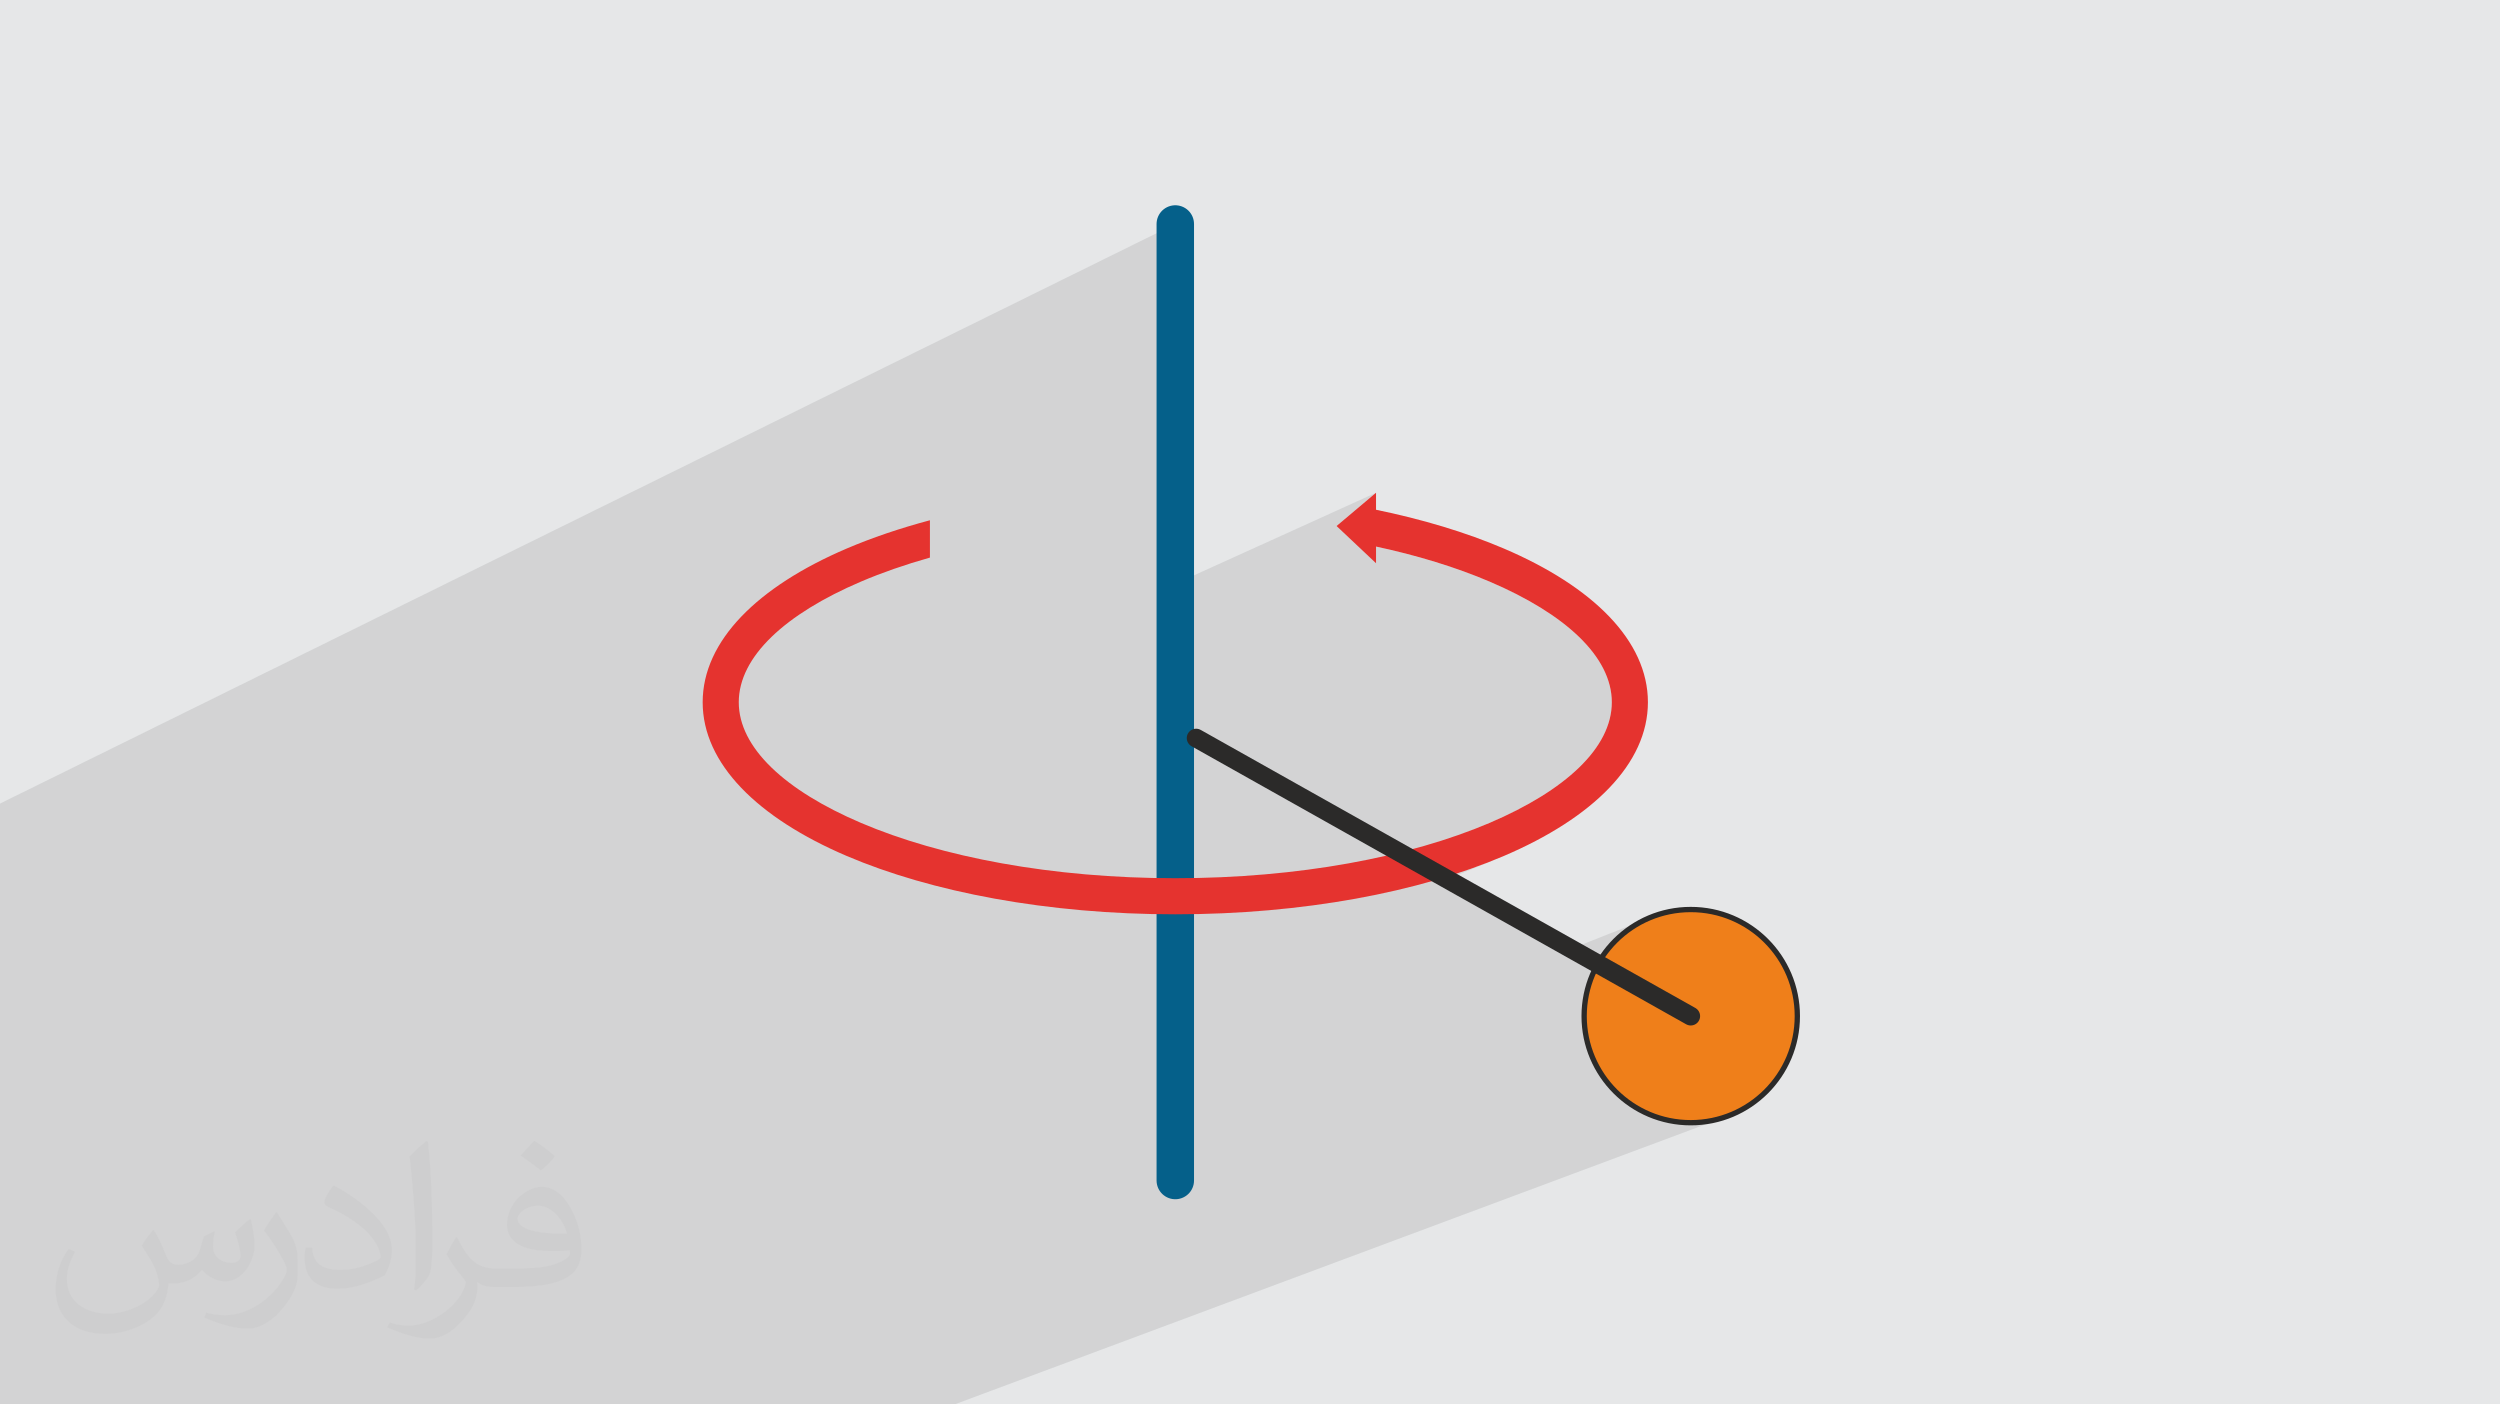
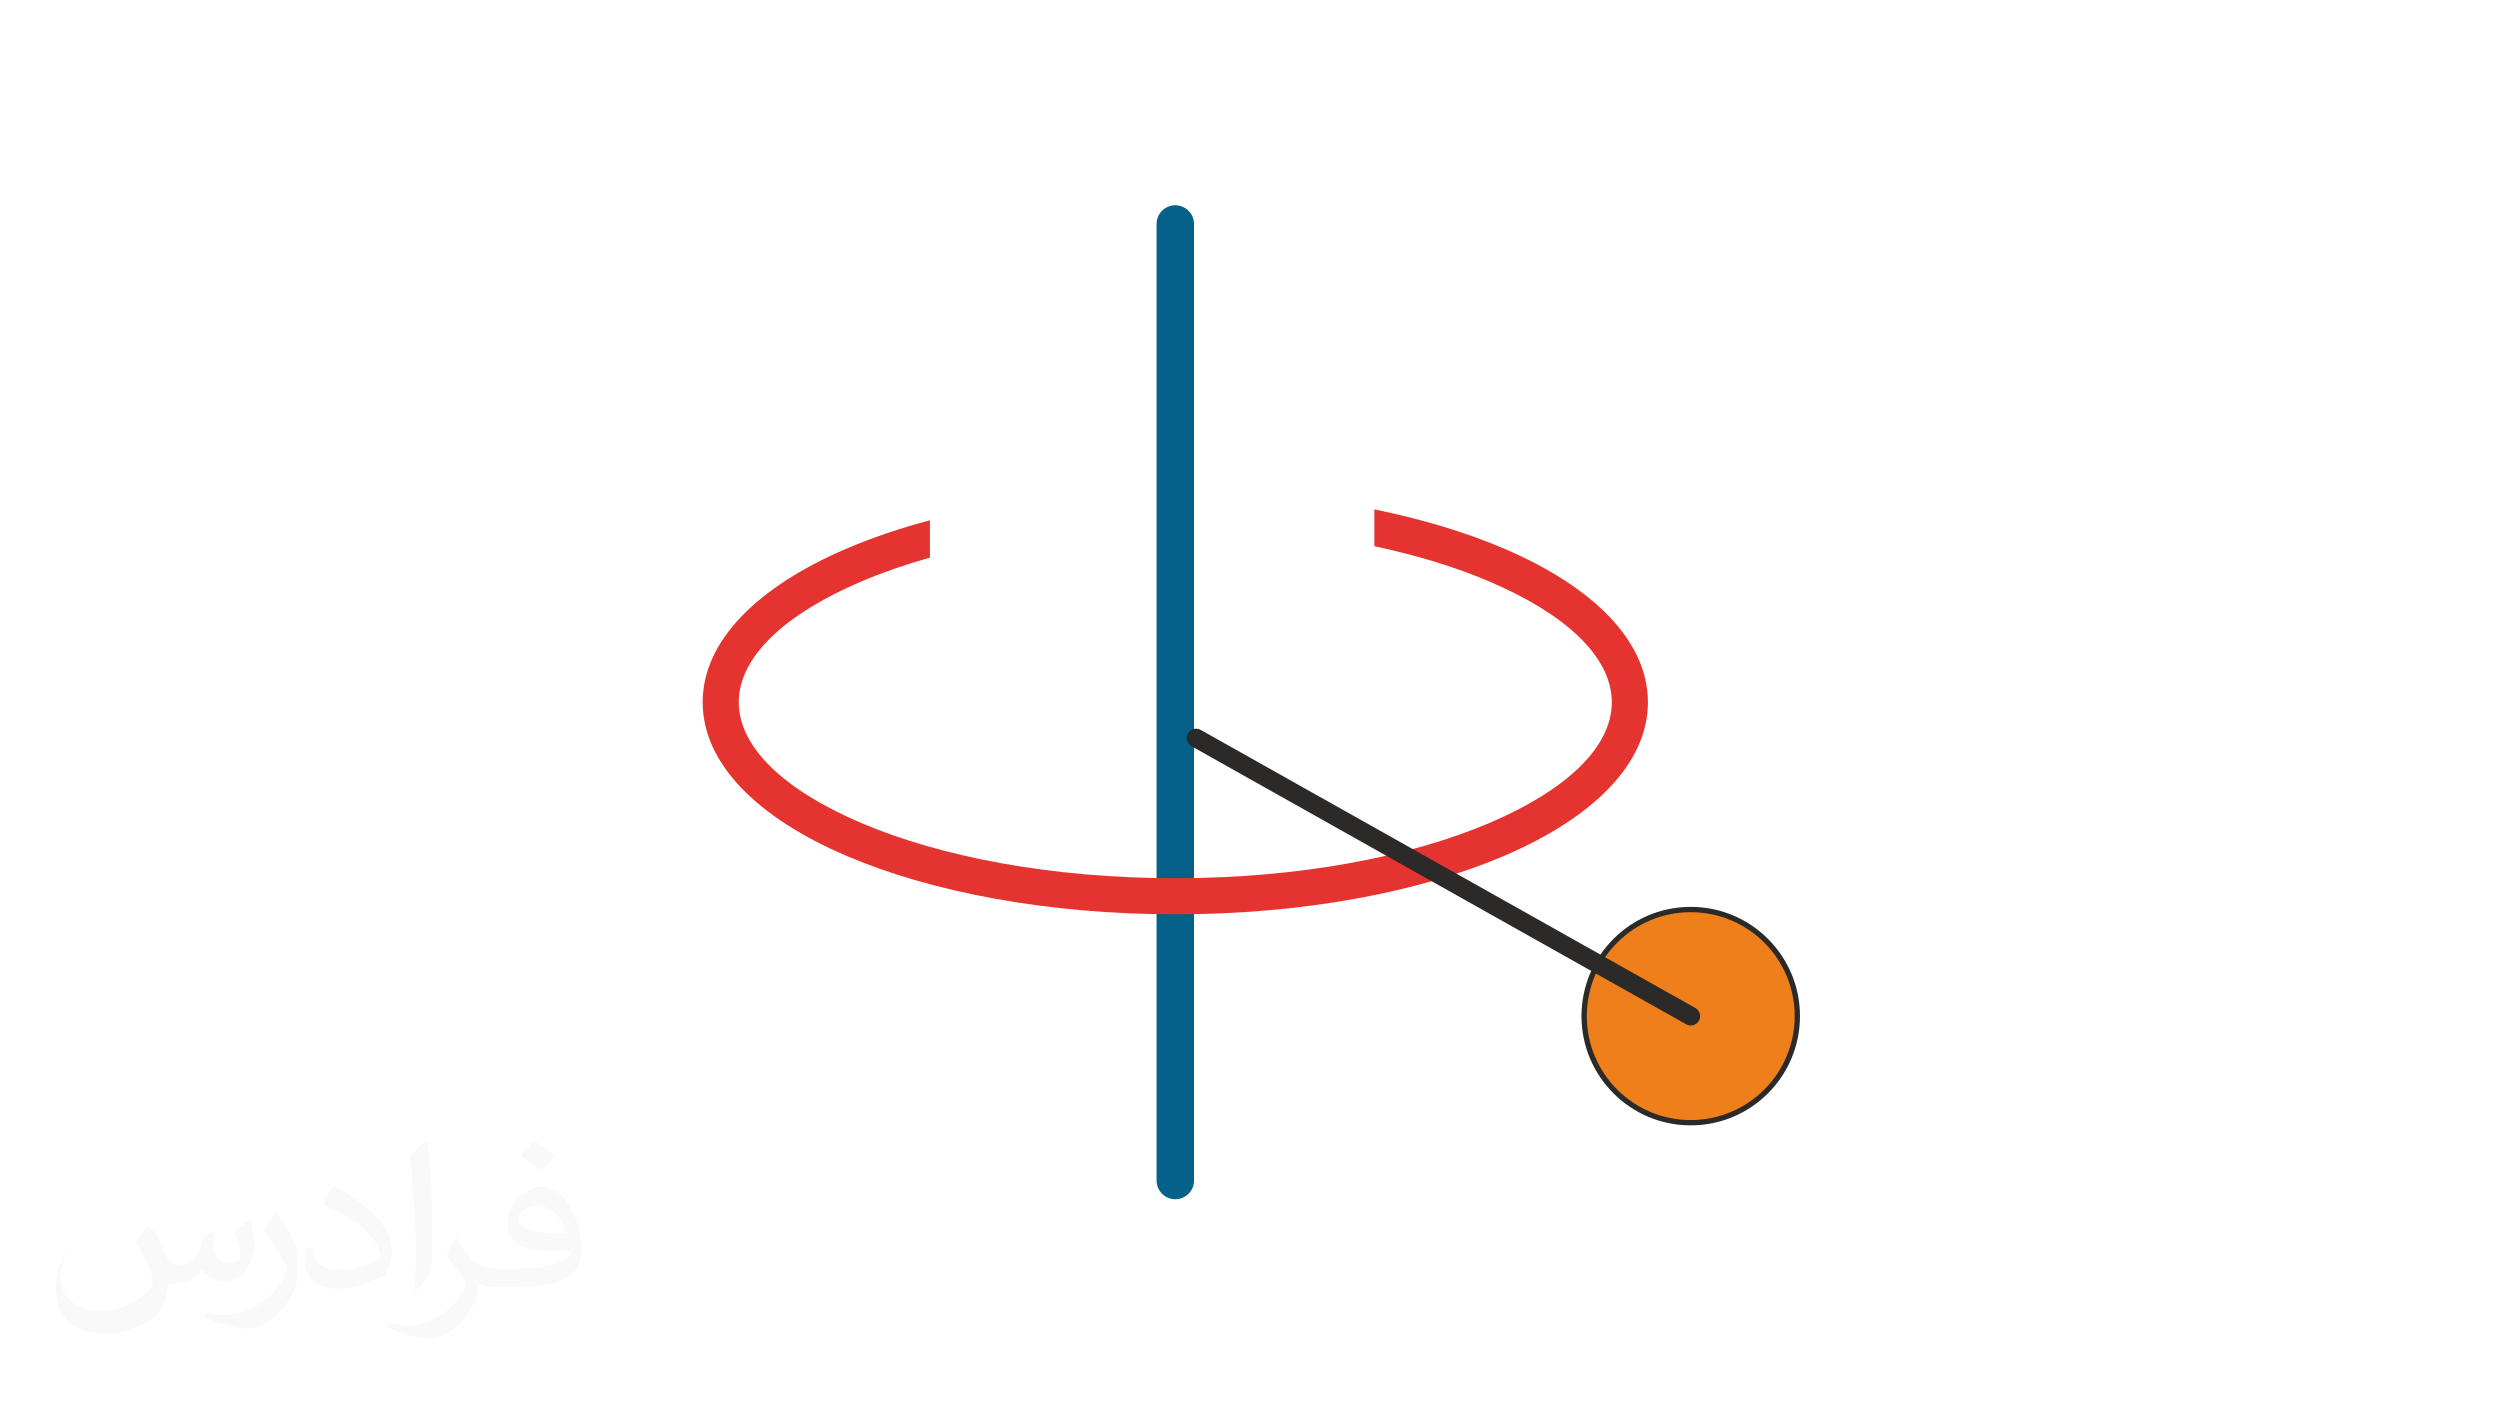
<svg xmlns="http://www.w3.org/2000/svg" xml:space="preserve" width="94.192mm" height="52.917mm" version="1.1" style="shape-rendering:geometricPrecision; text-rendering:geometricPrecision; image-rendering:optimizeQuality; fill-rule:evenodd; clip-rule:evenodd" viewBox="0 0 9404.92 5283.66">
  <defs>
    <style type="text/css">
   
    .str1 {stroke:#2B2A29;stroke-width:19.97;stroke-miterlimit:22.926}
    .str0 {stroke:#05608A;stroke-width:140.9;stroke-linecap:round;stroke-linejoin:round;stroke-miterlimit:22.926}
    .str2 {stroke:#2B2A29;stroke-width:70.45;stroke-linecap:round;stroke-linejoin:round;stroke-miterlimit:22.926}
    .fil3 {fill:none}
    .fil6 {fill:#EF7F1A}
    .fil5 {fill:#E5332F}
    .fil0 {fill:#E6E7E8}
    .fil4 {fill:#E5332F;fill-rule:nonzero}
    .fil2 {fill:#373435;fill-opacity:0.031}
    .fil1 {fill:#2B2A29;fill-opacity:0.102}
   
  </style>
  </defs>
  <g id="Layer_x0020_1">
-     <polygon class="fil0" points="-0,0 9404.92,0 9404.92,5283.66 -0,5283.66 " />
-     <polygon class="fil1" points="310.52,5283.66 310.33,5283.66 4.95,5283.66 -0,5283.66 -0,5192.54 -0,4737.84 -0,4647.53 -0,4621.15 -0,4428.57 -0,4371.46 -0,4253.45 -0,4251.93 -0,4202.46 -0,3870.57 -0,3739.11 -0,3710.81 -0,3709.68 -0,3574.17 -0,3023.04 4421.41,842.64 4421.41,2196.29 5176.58,1853.64 5028.07,1978.81 5029.34,1980.01 5170.22,1916.33 5170.22,2054.72 5185.32,2057.97 5200.33,2061.3 5215.25,2064.67 5230.08,2068.12 5244.81,2071.62 5259.45,2075.19 5274,2078.82 5288.45,2082.51 5302.8,2086.25 5317.06,2090.06 5331.22,2093.93 5345.28,2097.85 5359.24,2101.84 5373.1,2105.87 5386.84,2109.98 5400.49,2114.13 5414.04,2118.34 5427.48,2122.62 5440.82,2126.94 5454.05,2131.32 5467.17,2135.76 5480.18,2140.25 5493.08,2144.79 5505.87,2149.39 5518.56,2154.04 5531.12,2158.75 5543.58,2163.5 5555.91,2168.32 5568.13,2173.18 5580.24,2178.09 5592.22,2183.06 5604.1,2188.08 5630.4,2199.55 5656.04,2211.25 5681.03,2223.17 5705.35,2235.32 5728.99,2247.67 5751.92,2260.23 5774.16,2272.99 5795.67,2285.94 5816.44,2299.08 5836.47,2312.41 5855.74,2325.92 5874.25,2339.61 5891.97,2353.46 5908.89,2367.48 5925.01,2381.65 5940.31,2395.98 5954.77,2410.46 5968.4,2425.08 5981.16,2439.84 5993.07,2454.72 6004.08,2469.74 6014.2,2484.89 6023.42,2500.14 6031.73,2515.51 6039.1,2530.98 6045.53,2546.55 6051,2562.23 6055.5,2577.99 6059.03,2593.83 6061.56,2609.76 6063.09,2625.76 6063.6,2641.83 6063.09,2657.9 6061.56,2673.9 6059.03,2689.83 6055.5,2705.67 6051,2721.44 6045.53,2737.11 6039.1,2752.68 6031.73,2768.16 6023.42,2783.53 6014.2,2798.78 6004.08,2813.92 5993.07,2828.94 5981.16,2843.83 5968.4,2858.59 5954.77,2873.21 5940.31,2887.69 5925.01,2902.02 5908.89,2916.2 5891.97,2930.21 5874.25,2944.06 5855.74,2957.75 5836.47,2971.26 5816.44,2984.59 5795.67,2997.73 5774.16,3010.68 5751.92,3023.44 5728.99,3036 5705.35,3048.35 5681.03,3060.5 5656.04,3072.42 5630.4,3084.12 5604.1,3095.59 5575.5,3107.51 5294.79,3223.53 5433.03,3301.23 5466.43,3290.82 5499.83,3279.86 5532.61,3268.59 5564.75,3256.98 5596.22,3245.05 5627.02,3232.81 5444.31,3307.57 5910.51,3569.65 6204.4,3453.1 6186.63,3461.13 6169.35,3469.99 6152.56,3479.64 6136.28,3490.08 6120.56,3501.25 6105.42,3513.16 6090.86,3525.76 6076.94,3539.04 6063.66,3552.96 6051.06,3567.52 6039.15,3582.67 6027.97,3598.38 6017.54,3614.66 6010.96,3626.11 6360.49,3822.59 5986.23,3966.56 5991,3978.68 5999.03,3996.44 6007.88,4013.73 6017.54,4030.53 6027.97,4046.79 6039.15,4062.51 6051.06,4077.67 6063.66,4092.21 6076.94,4106.14 6090.86,4119.41 6105.42,4132.01 6120.56,4143.93 6136.28,4155.1 6152.56,4165.53 6169.35,4175.19 6186.63,4184.05 6204.4,4192.07 6222.61,4199.25 6241.24,4205.56 6260.27,4210.96 6279.67,4215.44 6299.42,4218.96 6319.49,4221.52 6339.85,4223.07 6360.49,4223.59 6381.13,4223.07 6401.49,4221.52 6421.56,4218.96 6441.31,4215.44 6460.71,4210.96 6479.74,4205.56 6498.37,4199.25 3590.21,5283.66 2562.37,5283.66 2251.86,5283.66 1588.41,5283.66 615.2,5283.66 " />
-     <path class="fil2" d="M578.49 4627.69c17.95,27.21 29.6,53.36 40.96,82.43 8.45,16.91 12.93,48.09 52.57,48.09 11.61,0 28.28,-3.42 43.06,-11.61 16.63,-8.73 29.32,-21.94 35.94,-42l15.85 -53.36 38.57 -19.02 2.64 2.64c-5.27,20.09 -6.59,39.36 -6.59,54.43 0,44.63 38.57,61.56 69.22,61.56 17.95,0 34.09,-8.73 34.09,-25.11 0,-21.13 -8.98,-57.06 -20.62,-89.29 17.95,-17.95 35.94,-35.94 56.53,-50.47l3.17 1.6c8.98,38.04 14,75.56 14,100.66 0,24.57 -10.83,51.79 -19.81,69.49 -18.49,34.87 -51.25,62.62 -90.87,62.62 -30.1,0 -63.65,-15.07 -86.66,-43.06l-1.32 0c-21.66,26.96 -55.22,51.25 -108.86,51.25l-16.63 0c-2.64,35.41 -10.29,60.49 -21.94,82.95 -31.95,62.34 -126.81,106.47 -216.1,106.47 -124.17,0 -186.51,-71.59 -186.51,-166.96 0,-58.91 19.27,-113.6 48.88,-152.42l24.29 10.04c-18.49,35.41 -30.91,68.68 -30.91,101.45 0,89.29 72.66,131.83 156.4,131.83 77.68,0 173.83,-49.41 191.28,-106.72 -6.59,-62.62 -30.1,-91.93 -66.04,-148.99 10.83,-19.02 24.83,-38.04 42.28,-58.38l3.17 0 0 0 0 0 -0.02 -0.09zm1432.13 -336.04c26.15,16.39 51.79,35.66 76.87,57.85 -14,19.81 -31.45,37.79 -53.11,53.64 -25.11,-20.34 -50.19,-37.79 -75.84,-56.27 17.42,-19.55 34.62,-38.29 52.04,-55.22l0 0 0 0 0 0 0 0 0 0 0.03 0zm13.47 244.11c-42.28,0 -76.87,27.75 -76.87,48.34 0,44.13 84.53,57.85 185.72,57.31 -12.68,-51.79 -57.06,-105.68 -108.86,-105.68l0.01 0.03zm-94.86 236.19c54.96,0 103.04,-1.6 139.74,-10.83 40.96,-10.29 75.56,-30.91 75.56,-45.17 0,-3.7 0,-8.19 -1.32,-11.89 -22.98,2.11 -49.41,2.11 -72.38,2.11 -74.49,0 -131.55,-16.91 -154.02,-58.66 -5.55,-11.61 -9.51,-24.57 -9.51,-39.36 0,-40.43 17.42,-79.79 48.09,-107 25.61,-22.45 53.89,-36.44 82.67,-36.44 52.04,0 93.51,41.75 122.57,107.54 15.85,35.94 26.68,77.4 26.68,129.72 0,34.87 -9.51,64.19 -31.17,85.85 -40.43,39.11 -114.92,53.89 -229.04,53.89l-51.79 0 0 0 -13.47 0c-28.28,0 -48.62,-5.02 -64.72,-17.42l-2.64 0c0.79,6.59 1.32,12.93 1.32,19.02 0,25.61 -8.45,58.38 -25.61,84.53 -50.72,75.3 -105.68,108.04 -153.24,108.04 -48.09,0 -107,-18.49 -160.11,-42.54l9.51 -18.49c17.17,7.13 40.96,11.89 73.7,11.89 85.85,0 198.66,-82.43 212.66,-163 -3.17,-6.59 -8.98,-15.32 -17.17,-24.57 -25.11,-29.85 -40.96,-54.68 -55.75,-80.83 12.68,-25.11 24.29,-45.17 35.13,-63.4l4.49 -0.53c36.72,74.77 69.99,117.55 144.23,117.55l11.61 0 0 0 53.89 0 0 0 0 0 0 0 0 0 0 0 0.09 0.01zm-371.98 79c6.34,-34.34 6.87,-72.91 6.87,-108.86l0 -53.36c0,-99.6 -12.68,-244.36 -22.98,-338.68 17.95,-19.27 43.06,-42 62.87,-57.31l5.81 1.6c13.47,118.62 16.63,256 16.63,383.06 0,33.3 -1.32,65.79 -4.49,89.55 -1.85,30.1 -19.27,52.83 -56.53,87.7l-8.19 -3.7zm-382.8 -157.19c1.85,46.77 24.83,83.49 105.15,83.49 49.93,0 92.19,-12.93 138.96,-35.13 8.45,-3.7 12.93,-8.73 12.93,-12.93 0,-29.32 -22.45,-68.15 -60.23,-103.55 -36.72,-33.3 -85.34,-62.62 -130.76,-82.18 -15.6,-6.59 -20.62,-13.47 -20.62,-20.09 0,-13.47 17.95,-41.75 32.77,-62.09l5.02 -0.53c52.04,27.21 110.17,67.64 153.24,112.53 39.11,41.47 63.4,83.49 63.4,129.19 0,33.81 -10.29,65.51 -26.96,95.11 -57.06,28.79 -117.83,50.72 -178.06,50.72 -73.17,0 -123.1,-34.34 -123.1,-114.92 0,-8.73 0,-22.19 3.17,-39.64l25.11 0 0 0 0 0 0 0 0 0 0 0 -0.02 0zm-132.37 -132.9l45.45 73.45c16.63,27.21 32.23,56.81 32.23,103.55l0 59.7c0,48.34 -30.91,100.13 -80.83,151.38 -39.11,34.62 -73.7,49.41 -105.68,49.41 -47.55,0 -101.98,-14.79 -164.85,-41.75l7.13 -18.49c19.81,5.27 42.79,9.77 71.06,9.77 90.36,-0.53 182.8,-66.57 225.08,-147.15 5.02,-9.26 6.87,-17.95 6.87,-24.04 0,-9.26 -5.02,-19.55 -8.98,-28.79 -22.98,-43.31 -48.62,-82.95 -76.87,-119.68 14.79,-23.25 29.6,-45.7 45.7,-67.9l3.7 0.53 0 0 0 0 0 0 0 0 0 0 -0.02 0.01z" />
+     <path class="fil2" d="M578.49 4627.69c17.95,27.21 29.6,53.36 40.96,82.43 8.45,16.91 12.93,48.09 52.57,48.09 11.61,0 28.28,-3.42 43.06,-11.61 16.63,-8.73 29.32,-21.94 35.94,-42l15.85 -53.36 38.57 -19.02 2.64 2.64c-5.27,20.09 -6.59,39.36 -6.59,54.43 0,44.63 38.57,61.56 69.22,61.56 17.95,0 34.09,-8.73 34.09,-25.11 0,-21.13 -8.98,-57.06 -20.62,-89.29 17.95,-17.95 35.94,-35.94 56.53,-50.47l3.17 1.6c8.98,38.04 14,75.56 14,100.66 0,24.57 -10.83,51.79 -19.81,69.49 -18.49,34.87 -51.25,62.62 -90.87,62.62 -30.1,0 -63.65,-15.07 -86.66,-43.06l-1.32 0c-21.66,26.96 -55.22,51.25 -108.86,51.25l-16.63 0c-2.64,35.41 -10.29,60.49 -21.94,82.95 -31.95,62.34 -126.81,106.47 -216.1,106.47 -124.17,0 -186.51,-71.59 -186.51,-166.96 0,-58.91 19.27,-113.6 48.88,-152.42c-18.49,35.41 -30.91,68.68 -30.91,101.45 0,89.29 72.66,131.83 156.4,131.83 77.68,0 173.83,-49.41 191.28,-106.72 -6.59,-62.62 -30.1,-91.93 -66.04,-148.99 10.83,-19.02 24.83,-38.04 42.28,-58.38l3.17 0 0 0 0 0 -0.02 -0.09zm1432.13 -336.04c26.15,16.39 51.79,35.66 76.87,57.85 -14,19.81 -31.45,37.79 -53.11,53.64 -25.11,-20.34 -50.19,-37.79 -75.84,-56.27 17.42,-19.55 34.62,-38.29 52.04,-55.22l0 0 0 0 0 0 0 0 0 0 0.03 0zm13.47 244.11c-42.28,0 -76.87,27.75 -76.87,48.34 0,44.13 84.53,57.85 185.72,57.31 -12.68,-51.79 -57.06,-105.68 -108.86,-105.68l0.01 0.03zm-94.86 236.19c54.96,0 103.04,-1.6 139.74,-10.83 40.96,-10.29 75.56,-30.91 75.56,-45.17 0,-3.7 0,-8.19 -1.32,-11.89 -22.98,2.11 -49.41,2.11 -72.38,2.11 -74.49,0 -131.55,-16.91 -154.02,-58.66 -5.55,-11.61 -9.51,-24.57 -9.51,-39.36 0,-40.43 17.42,-79.79 48.09,-107 25.61,-22.45 53.89,-36.44 82.67,-36.44 52.04,0 93.51,41.75 122.57,107.54 15.85,35.94 26.68,77.4 26.68,129.72 0,34.87 -9.51,64.19 -31.17,85.85 -40.43,39.11 -114.92,53.89 -229.04,53.89l-51.79 0 0 0 -13.47 0c-28.28,0 -48.62,-5.02 -64.72,-17.42l-2.64 0c0.79,6.59 1.32,12.93 1.32,19.02 0,25.61 -8.45,58.38 -25.61,84.53 -50.72,75.3 -105.68,108.04 -153.24,108.04 -48.09,0 -107,-18.49 -160.11,-42.54l9.51 -18.49c17.17,7.13 40.96,11.89 73.7,11.89 85.85,0 198.66,-82.43 212.66,-163 -3.17,-6.59 -8.98,-15.32 -17.17,-24.57 -25.11,-29.85 -40.96,-54.68 -55.75,-80.83 12.68,-25.11 24.29,-45.17 35.13,-63.4l4.49 -0.53c36.72,74.77 69.99,117.55 144.23,117.55l11.61 0 0 0 53.89 0 0 0 0 0 0 0 0 0 0 0 0.09 0.01zm-371.98 79c6.34,-34.34 6.87,-72.91 6.87,-108.86l0 -53.36c0,-99.6 -12.68,-244.36 -22.98,-338.68 17.95,-19.27 43.06,-42 62.87,-57.31l5.81 1.6c13.47,118.62 16.63,256 16.63,383.06 0,33.3 -1.32,65.79 -4.49,89.55 -1.85,30.1 -19.27,52.83 -56.53,87.7l-8.19 -3.7zm-382.8 -157.19c1.85,46.77 24.83,83.49 105.15,83.49 49.93,0 92.19,-12.93 138.96,-35.13 8.45,-3.7 12.93,-8.73 12.93,-12.93 0,-29.32 -22.45,-68.15 -60.23,-103.55 -36.72,-33.3 -85.34,-62.62 -130.76,-82.18 -15.6,-6.59 -20.62,-13.47 -20.62,-20.09 0,-13.47 17.95,-41.75 32.77,-62.09l5.02 -0.53c52.04,27.21 110.17,67.64 153.24,112.53 39.11,41.47 63.4,83.49 63.4,129.19 0,33.81 -10.29,65.51 -26.96,95.11 -57.06,28.79 -117.83,50.72 -178.06,50.72 -73.17,0 -123.1,-34.34 -123.1,-114.92 0,-8.73 0,-22.19 3.17,-39.64l25.11 0 0 0 0 0 0 0 0 0 0 0 -0.02 0zm-132.37 -132.9l45.45 73.45c16.63,27.21 32.23,56.81 32.23,103.55l0 59.7c0,48.34 -30.91,100.13 -80.83,151.38 -39.11,34.62 -73.7,49.41 -105.68,49.41 -47.55,0 -101.98,-14.79 -164.85,-41.75l7.13 -18.49c19.81,5.27 42.79,9.77 71.06,9.77 90.36,-0.53 182.8,-66.57 225.08,-147.15 5.02,-9.26 6.87,-17.95 6.87,-24.04 0,-9.26 -5.02,-19.55 -8.98,-28.79 -22.98,-43.31 -48.62,-82.95 -76.87,-119.68 14.79,-23.25 29.6,-45.7 45.7,-67.9l3.7 0.53 0 0 0 0 0 0 0 0 0 0 -0.02 0.01z" />
    <g id="_1728815562784">
      <line class="fil3 str0" x1="4421.41" y1="842.64" x2="4421.41" y2="4441.03" />
      <path class="fil4" d="M5170.22 1916.33c181.47,36.96 345.98,86.93 486.91,147.09 335.03,142.98 542.26,347.09 542.26,578.41 0,231.33 -207.23,435.44 -542.26,578.42 -317.51,135.51 -754.52,219.34 -1235.73,219.34 -481.2,0 -918.21,-83.82 -1235.73,-219.34 -335.02,-142.98 -542.25,-347.09 -542.25,-578.42 0,-231.32 207.23,-435.43 542.25,-578.41 94.34,-40.26 199.21,-75.96 312.66,-106.25l0 140.46c-93.69,26.42 -180.66,56.75 -259.61,90.45 -283.91,121.17 -459.5,281.99 -459.5,453.75 0,171.77 175.59,332.6 459.5,453.76 301.38,128.65 719.43,208.2 1182.68,208.2 463.26,0 881.31,-79.56 1182.69,-208.2 283.9,-121.17 459.5,-281.99 459.5,-453.76 0,-171.76 -175.6,-332.59 -459.5,-453.75 -125.97,-53.78 -272.34,-98.96 -433.87,-133.36l0 -138.39z" />
-       <polygon class="fil5" points="5176.58,1853.64 5176.58,2118.85 5028.07,1978.81 " />
      <circle class="fil6 str1" cx="6360.49" cy="3822.59" r="401" />
      <line class="fil3 str2" x1="4499.77" y1="2776.61" x2="6360.49" y2="3822.59" />
    </g>
  </g>
</svg>